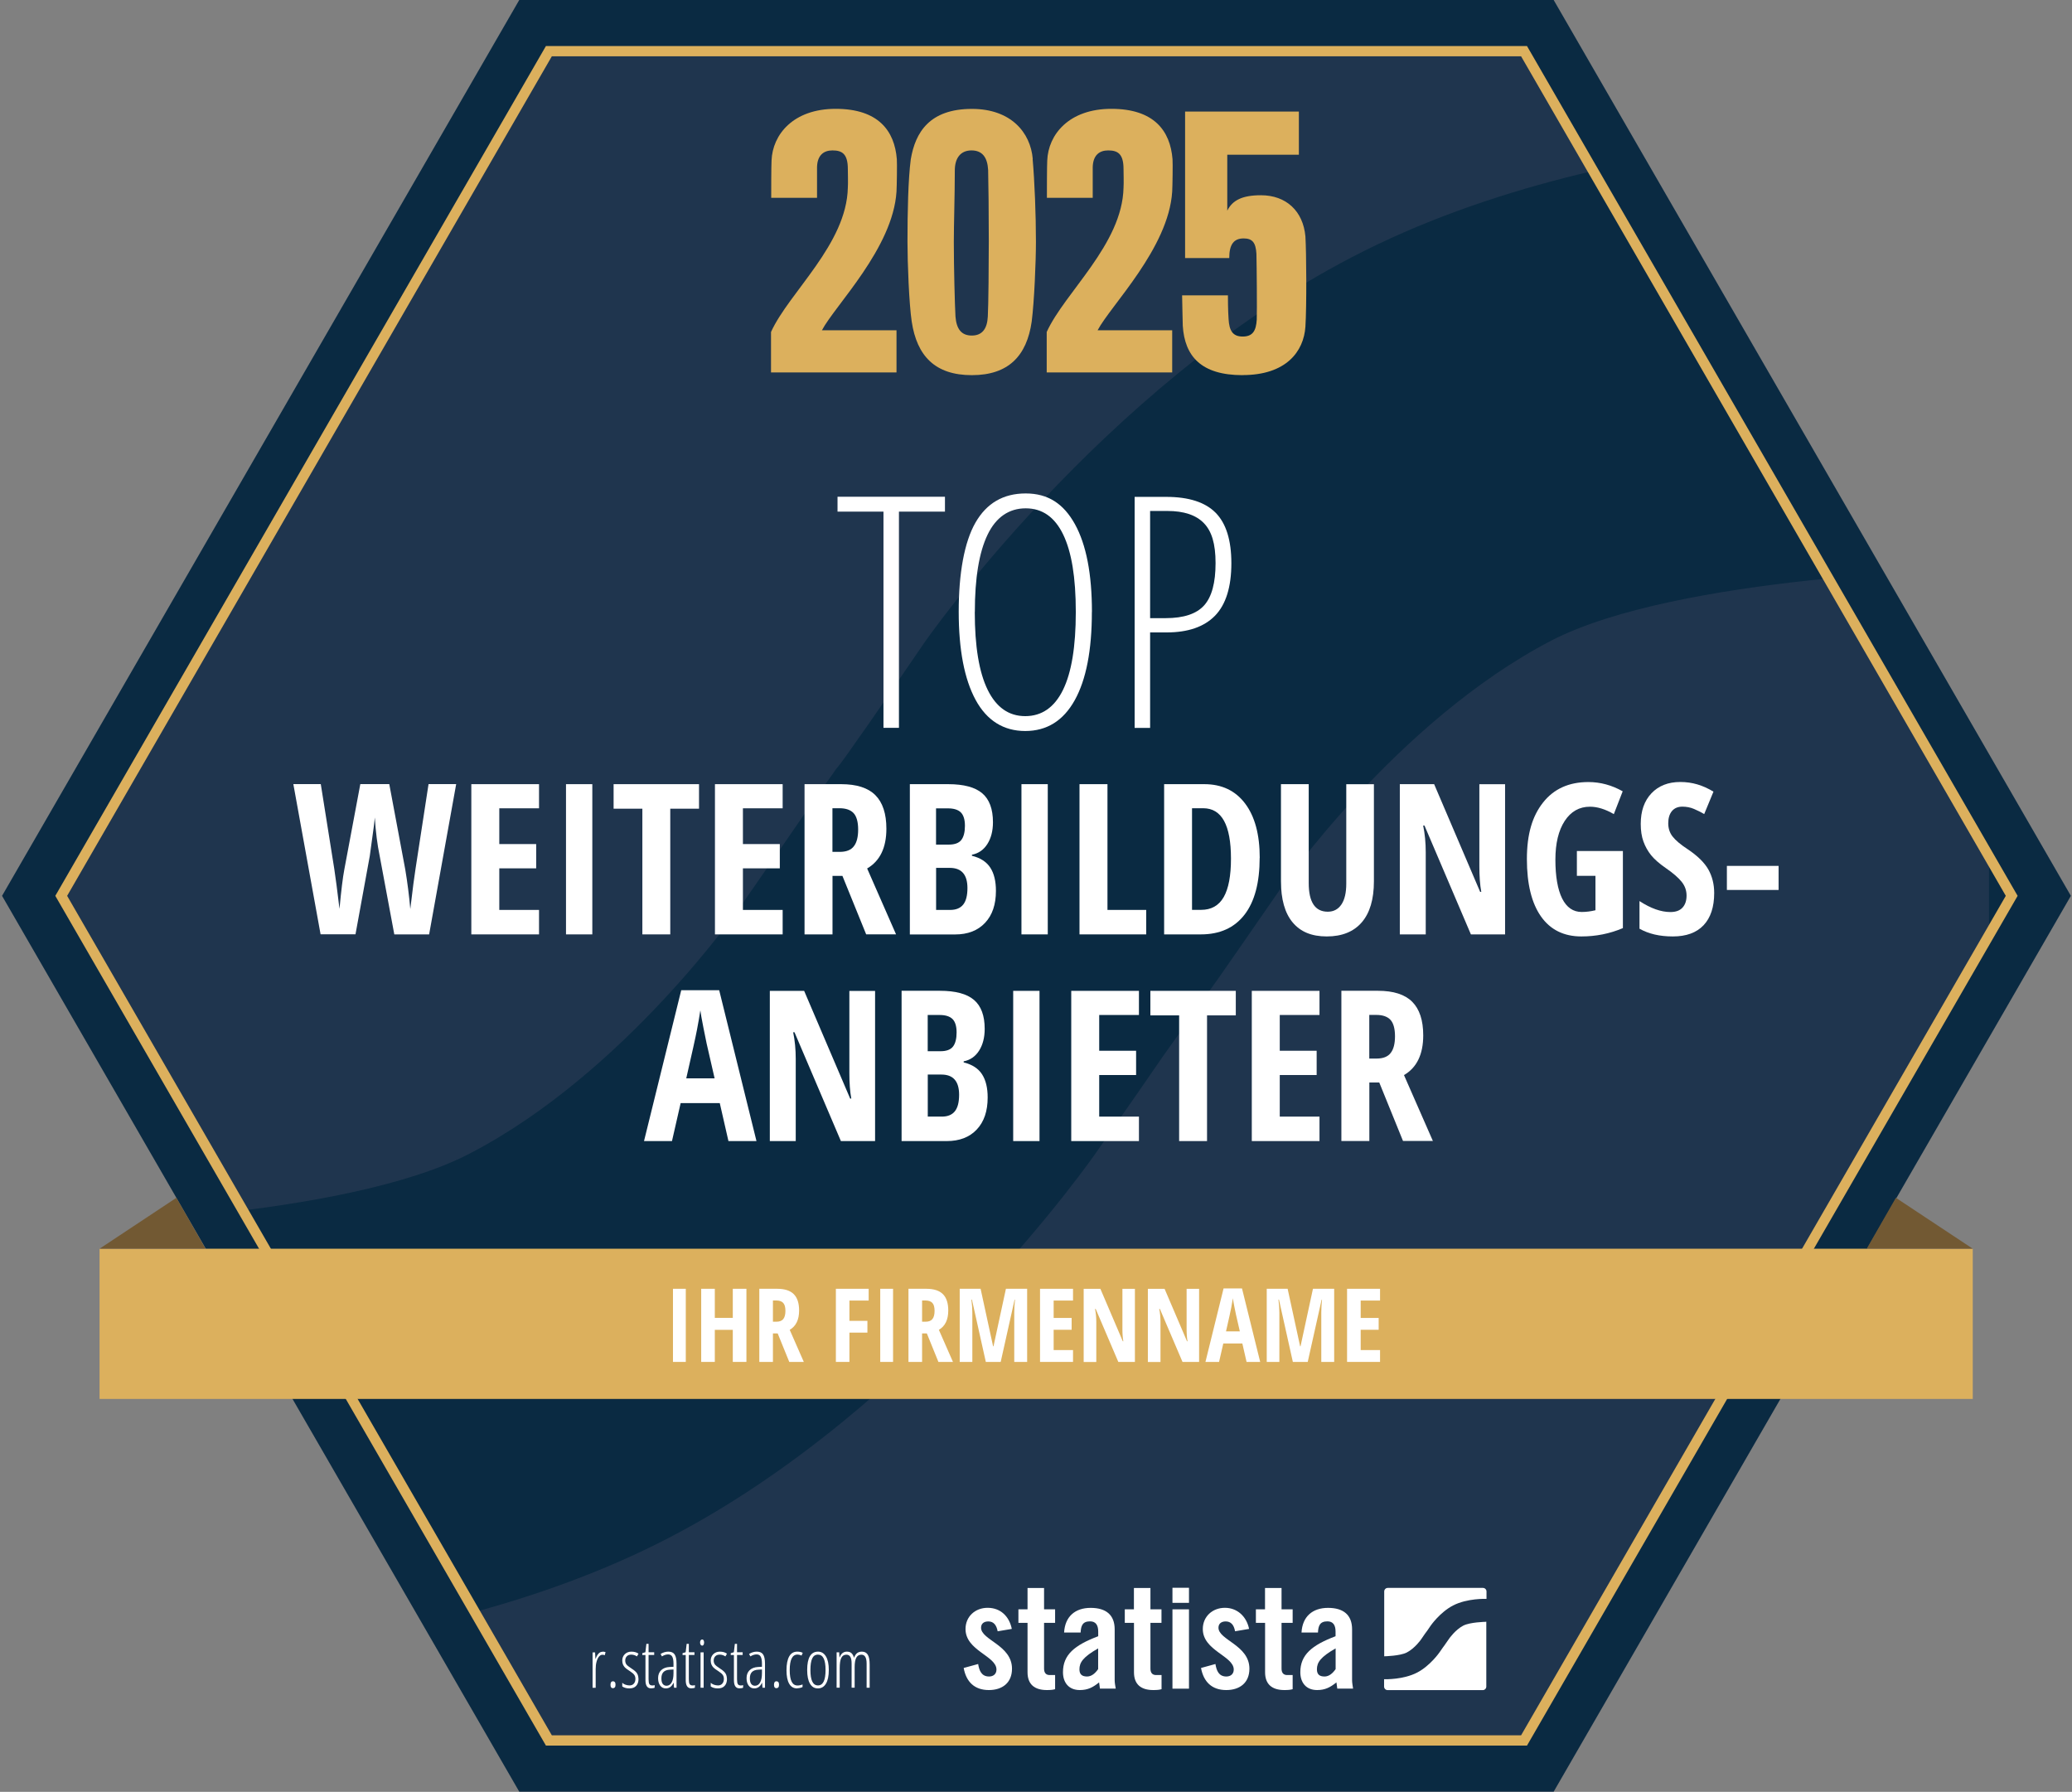
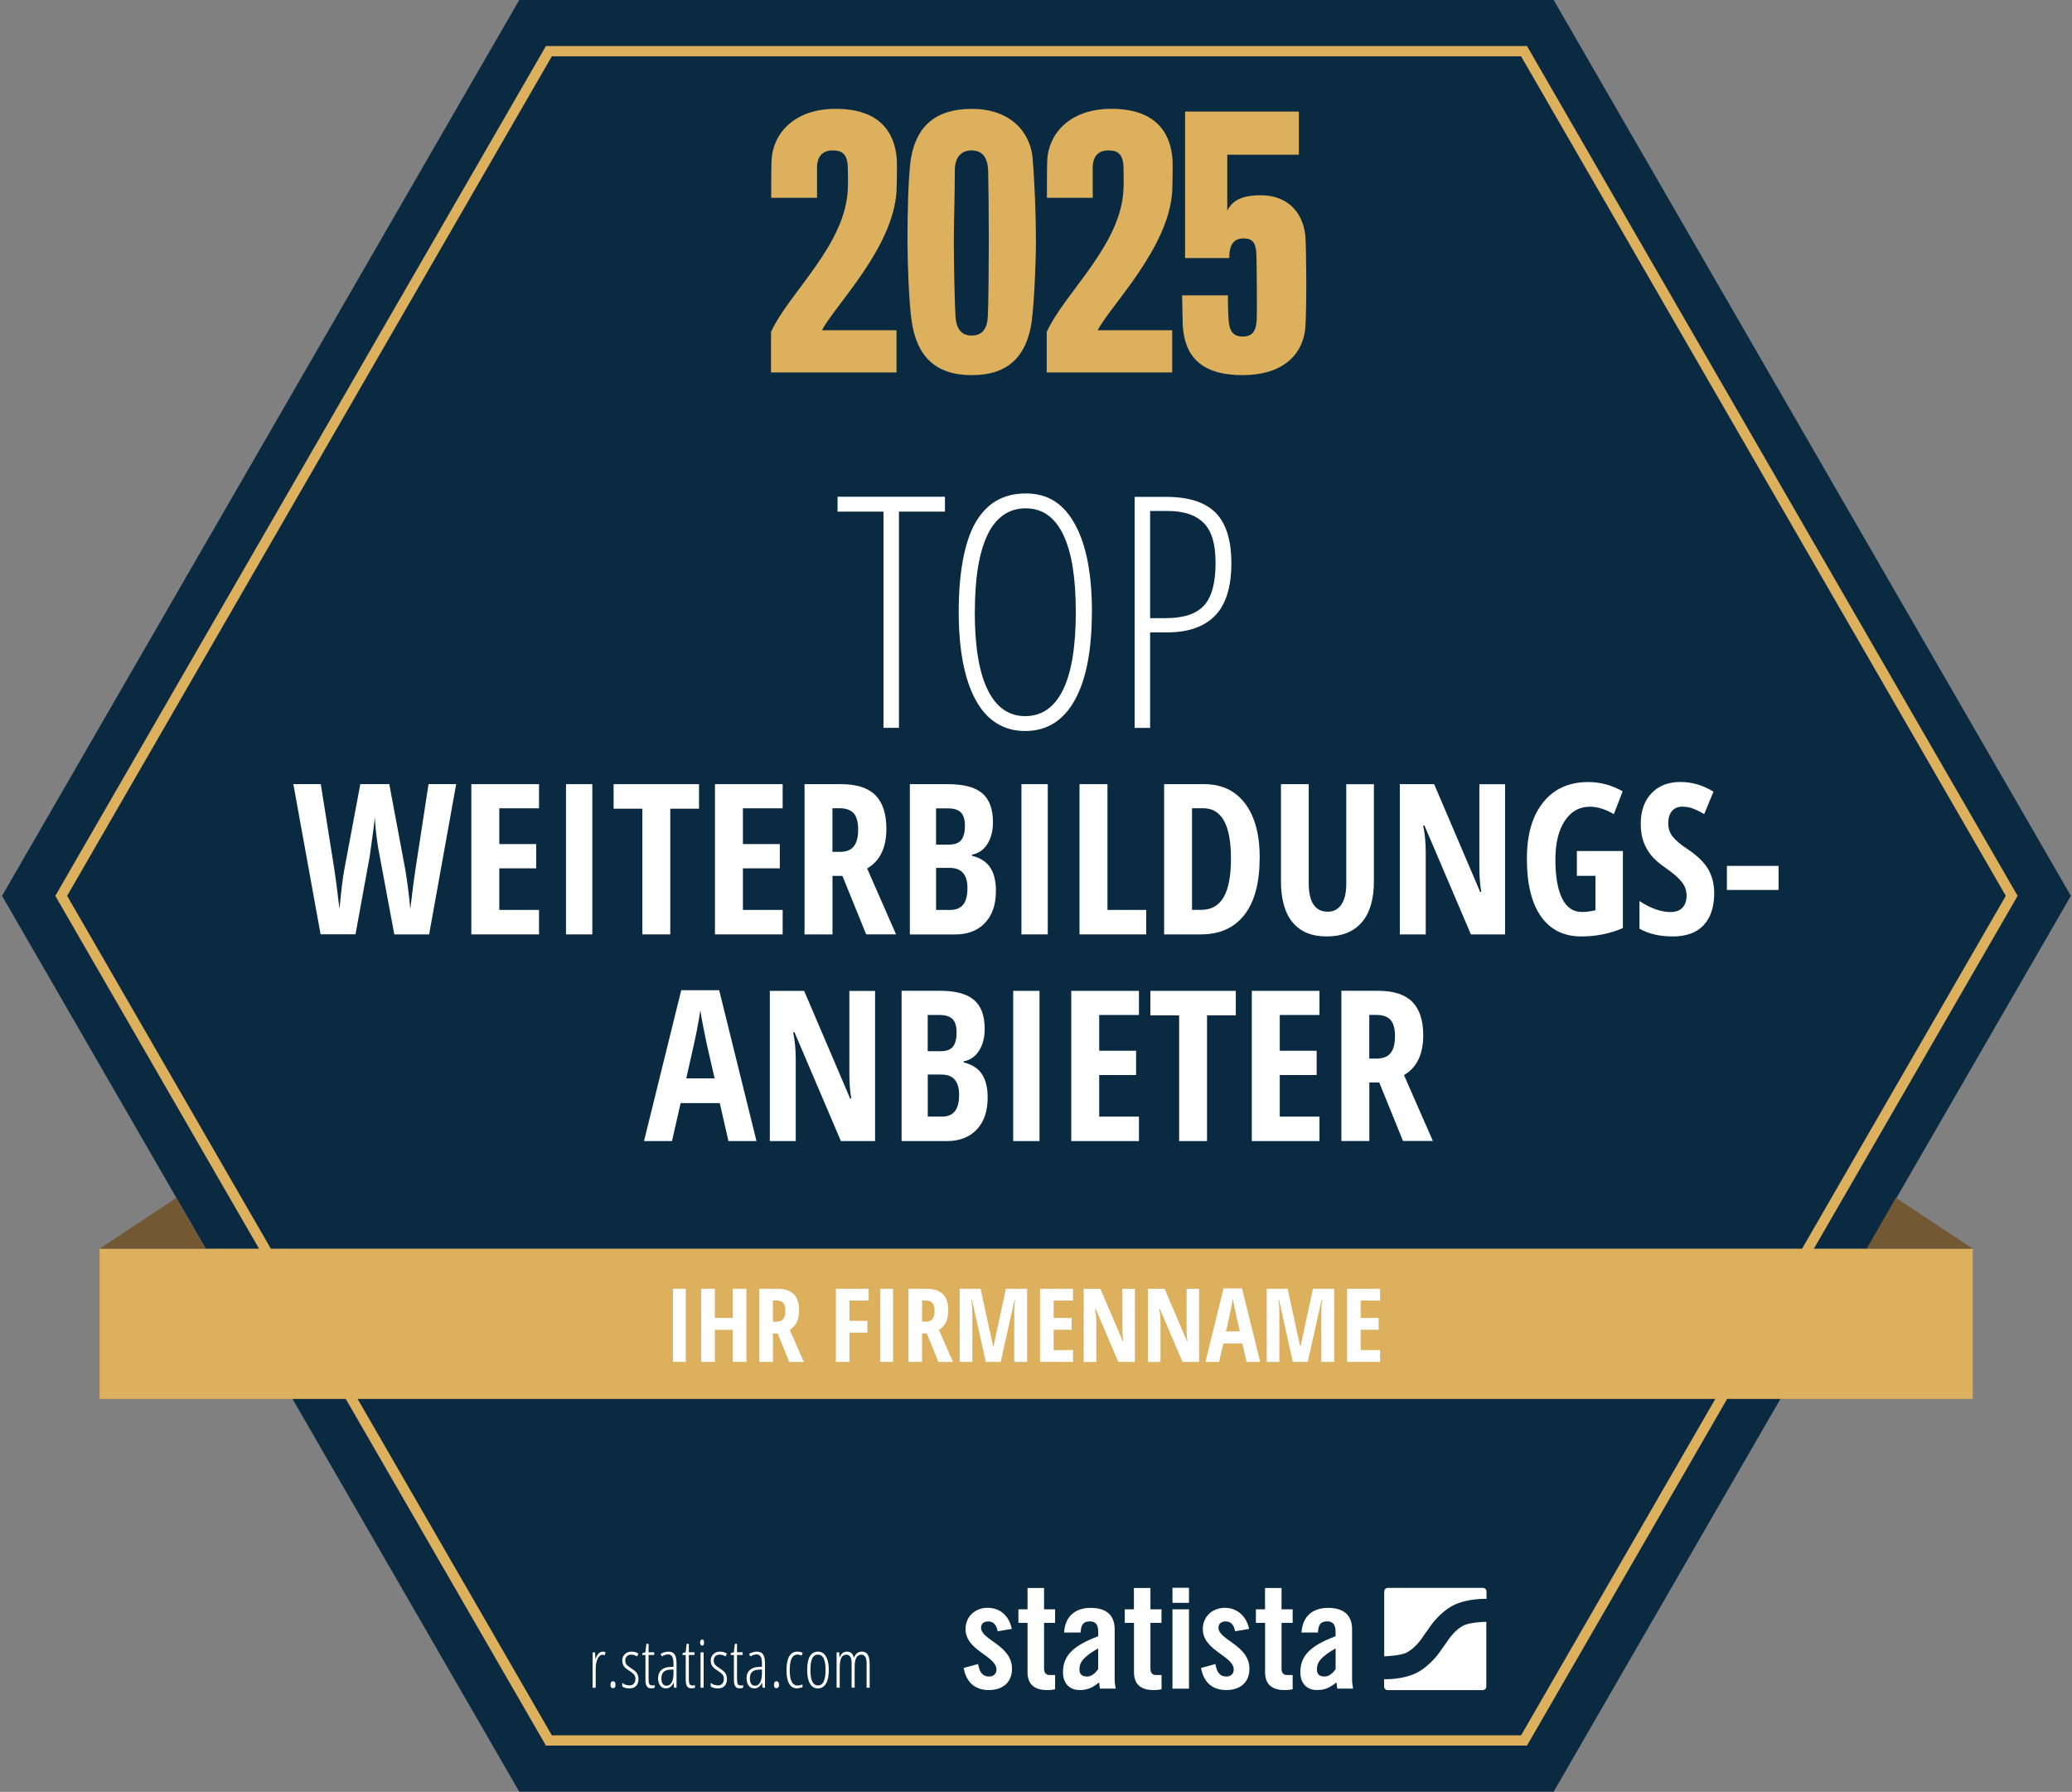
<svg xmlns="http://www.w3.org/2000/svg" id="Layer_1" version="1.1" viewBox="0 0 313.4 271">
  <rect x="0" y="0" width="313.4" height="271" fill="#808080" stroke="none" />
  <defs>
    <style>
      .st0, .st1 {
        fill: none;
      }

      .st2 {
        fill: #725933;
      }

      .st3 {
        fill: #0a2a42;
      }

      .st4 {
        clip-path: url(#clippath-1);
      }

      .st5 {
        clip-path: url(#clippath-3);
      }

      .st6 {
        clip-path: url(#clippath-4);
      }

      .st7 {
        clip-path: url(#clippath-2);
      }

      .st1 {
        stroke: #dcb05d;
        stroke-miterlimit: 10;
        stroke-width: 1.55px;
      }

      .st8 {
        fill: #fff;
      }

      .st9 {
        fill: #1f354e;
      }

      .st10 {
        fill: #dcb05d;
      }

      .st11 {
        clip-path: url(#clippath);
      }
    </style>
    <clipPath id="clippath">
      <rect class="st0" x="0" y="0" width="313.4" height="271" />
    </clipPath>
    <clipPath id="clippath-1">
-       <polygon class="st0" points="82.9 7.51 9.09 135.35 82.9 263.18 230.51 263.18 304.31 135.35 230.51 7.51 82.9 7.51" />
-     </clipPath>
+       </clipPath>
    <clipPath id="clippath-2">
      <rect class="st0" x="0" y="0" width="313.4" height="271" />
    </clipPath>
    <clipPath id="clippath-3">
      <rect class="st0" x="0" y="0" width="313.4" height="271" />
    </clipPath>
    <clipPath id="clippath-4">
      <rect class="st0" x="0" y="0" width="313.4" height="271" />
    </clipPath>
  </defs>
  <g class="st11">
    <polygon class="st3" points="78.54 0 .31 135.49 78.54 270.98 235 270.98 313.23 135.49 235 0 78.54 0" />
    <g class="st4">
-       <path class="st9" d="M290.52-11.61H16.41c-5.78,0-10.33,4.55-10.33,10.26v186.79c.55-.04,1.03-.14,1.54-.14,0,0,44.36-.89,63.38-10.81,23.57-12.18,41.01-37.42,41.01-37.42,4.48-6.43,9.41-13.54,10.91-15.8,1.58-2.22,3.22-4.44,3.56-4.99.48-.48,2.33-3.11,3.39-4.65,1.13-1.51,5.54-8.01,9.95-14.44,0,0,26.78-38.65,64.71-58.32,41.11-21.41,95.43-18.98,95.43-18.98.31,0,.55.07.89.07V-1.35c0-5.71-4.62-10.26-10.33-10.26M234.63,96.89c-23.46,12.21-40.94,37.52-40.94,37.52-4.48,6.43-9.3,13.51-10.98,15.74-1.54,2.22-3.08,4.44-3.46,4.99-.44.55-2.29,3.11-3.35,4.62-1.09,1.61-5.64,8.18-10.09,14.54,0,0-26.68,38.62-64.65,58.29-39.37,20.46-90.85,19.16-95.09,19.02v21.21c0,5.68,4.55,10.3,10.33,10.3h274.12c5.71,0,10.33-4.62,10.33-10.3V85.77c-.89.2-1.81.31-2.67.34,0,0-44.4.89-63.55,10.78" />
-     </g>
+       </g>
    <g class="st7">
      <path class="st8" d="M150.9,246.72c-.18-.96-.62-1.49-1.42-1.49-.65,0-1.09.33-1.09.95,0,1.87,4.68,2.63,4.68,6.2,0,2.14-1.47,3.23-3.5,3.23-2.18,0-3.43-1.25-3.81-3.34l2.19-.6c.16,1,.51,1.89,1.65,1.89.65,0,1.12-.38,1.12-1.05,0-2.07-4.68-2.85-4.68-6.13,0-1.9,1.47-3.21,3.34-3.21,1.97,0,3.28,1.31,3.66,3.19l-2.12.36Z" />
      <path class="st8" d="M154.04,245.45v-2.05h1.38v-3.23h2.5v3.23h1.67v2.05h-1.67v6.91c0,.62.27.98.85.98h.82v2.14c-.33.09-.62.13-1.25.13-1.87,0-2.92-.87-2.92-2.69v-7.47h-1.38Z" />
      <path class="st8" d="M160.95,246.92c.13-2.43,1.67-3.74,4.01-3.74s3.64,1.07,3.64,3.25v7.69c0,.38.09.87.16,1.27h-2.39c-.02-.34-.11-.65-.13-.94-.93.76-1.71,1.16-2.92,1.16-1.69,0-2.54-1.16-2.54-2.7,0-2.63,1.73-4.08,5.33-5.44v-.71c0-1-.4-1.54-1.23-1.54-1.14,0-1.38.66-1.43,1.69h-2.5ZM166.1,249.31c-2.27,1.29-2.83,2.12-2.83,3.16,0,.78.4,1.09,1.16,1.09.69,0,1.25-.51,1.67-1.12v-3.14Z" />
      <path class="st8" d="M170.13,245.45v-2.05h1.38v-3.23h2.5v3.23h1.67v2.05h-1.67v6.91c0,.62.27.98.85.98h.83v2.14c-.34.09-.63.13-1.25.13-1.88,0-2.92-.87-2.92-2.69v-7.47h-1.38Z" />
      <path class="st8" d="M177.34,240.14h2.5v2.28h-2.5v-2.28ZM177.34,255.4v-12h2.5v12h-2.5Z" />
      <path class="st8" d="M186.81,246.72c-.17-.96-.62-1.49-1.42-1.49-.65,0-1.09.33-1.09.95,0,1.87,4.68,2.63,4.68,6.2,0,2.14-1.47,3.23-3.5,3.23-2.19,0-3.43-1.25-3.82-3.34l2.18-.6c.16,1,.51,1.89,1.65,1.89.65,0,1.12-.38,1.12-1.05,0-2.07-4.68-2.85-4.68-6.13,0-1.9,1.47-3.21,3.34-3.21s3.28,1.31,3.66,3.19l-2.12.36Z" />
      <path class="st8" d="M189.96,245.45v-2.05h1.38v-3.23h2.5v3.23h1.68v2.05h-1.68v6.91c0,.62.27.98.85.98h.83v2.14c-.34.09-.63.13-1.25.13-1.87,0-2.92-.87-2.92-2.69v-7.47h-1.38Z" />
      <path class="st8" d="M196.86,246.92c.13-2.43,1.67-3.74,4.01-3.74s3.64,1.07,3.64,3.25v7.69c0,.38.09.87.15,1.27h-2.39c-.02-.34-.11-.65-.13-.94-.94.76-1.72,1.16-2.92,1.16-1.69,0-2.54-1.16-2.54-2.7,0-2.63,1.74-4.08,5.33-5.44v-.71c0-1-.4-1.54-1.23-1.54-1.14,0-1.38.66-1.43,1.69h-2.5ZM202.02,249.31c-2.27,1.29-2.83,2.12-2.83,3.16,0,.78.4,1.09,1.16,1.09.69,0,1.25-.51,1.67-1.12v-3.14Z" />
      <path class="st8" d="M224.29,240.16h-14.38c-.3,0-.54.24-.54.54v9.8s.05,0,.08,0c0,0,2.33-.05,3.33-.57,1.24-.64,2.15-1.96,2.15-1.96.23-.34.49-.71.57-.83.08-.12.17-.23.19-.26.03-.03.12-.16.18-.24.06-.08.29-.42.52-.76,0,0,1.4-2.03,3.39-3.06,2.16-1.12,5.01-1,5.01-1,.02,0,.03,0,.05,0v-1.12c0-.3-.24-.54-.54-.54M221.35,245.85c-1.23.64-2.15,1.97-2.15,1.97-.23.34-.49.71-.58.83-.08.12-.16.23-.18.26-.02.03-.12.16-.18.24-.06.08-.3.43-.53.76,0,0-1.4,2.03-3.39,3.06-2.07,1.07-4.77,1.01-4.99,1v1.11c0,.3.24.54.54.54h14.38c.3,0,.54-.24.54-.54v-9.81s-.09.02-.14.02c0,0-2.33.05-3.33.57" />
      <polygon class="st1" points="83.02 263.23 9.26 135.49 83.02 7.74 230.52 7.74 304.28 135.49 230.52 263.23 83.02 263.23" />
    </g>
    <g>
      <path class="st8" d="M91.12,249.8c.17,0,.32.02.47.07l-.11.47c-.12-.05-.24-.07-.37-.07-.18,0-.35.09-.51.28-.16.19-.28.45-.37.78s-.13.7-.13,1.1v2.84h-.47v-5.35h.38l.05.94h.04c.25-.69.59-1.04,1.02-1.04Z" />
      <path class="st8" d="M92.34,254.81c0-.35.13-.53.38-.53.11,0,.2.04.27.12.08.08.11.22.11.41s-.04.32-.11.4c-.08.08-.17.12-.27.12-.26,0-.38-.17-.38-.52Z" />
      <path class="st8" d="M96.58,253.92c0,.45-.12.8-.36,1.06-.24.26-.58.38-1.03.38-.24,0-.46-.03-.64-.09-.18-.06-.33-.13-.43-.21v-.55c.12.12.28.22.48.29.2.07.41.11.62.11.28,0,.49-.09.65-.27.16-.18.24-.42.24-.72,0-.24-.06-.44-.17-.6s-.33-.35-.65-.56c-.37-.23-.61-.41-.75-.55-.13-.14-.24-.29-.31-.46-.07-.17-.11-.38-.11-.61,0-.38.13-.7.39-.96.26-.25.59-.38.99-.38.43,0,.79.1,1.08.31l-.24.41c-.27-.18-.56-.27-.86-.27-.28,0-.5.08-.66.24-.16.16-.25.38-.25.64,0,.24.06.44.17.59.11.16.35.35.71.58.36.23.6.42.73.56s.23.29.29.46c.06.17.1.36.1.58Z" />
      <path class="st8" d="M98.64,254.92c.14,0,.27-.02.38-.06v.39c-.14.07-.33.1-.56.1-.55,0-.83-.41-.83-1.24v-3.8h-.48v-.28l.47-.14.15-1.27h.33v1.27h.85v.41h-.85v3.67c0,.36.04.61.12.74.08.13.22.2.41.2Z" />
      <path class="st8" d="M101.95,255.26l-.06-.75h-.02c-.26.57-.64.85-1.17.85-.35,0-.63-.14-.84-.42-.21-.28-.32-.65-.32-1.12,0-.51.15-.91.46-1.21.31-.3.74-.46,1.29-.49l.58-.03v-.44c0-.5-.06-.86-.19-1.09-.12-.23-.33-.34-.62-.34-.31,0-.62.1-.94.3l-.2-.37c.37-.23.76-.35,1.17-.35.44,0,.76.14.95.42.19.28.29.74.29,1.39v3.65h-.38ZM100.81,254.96c.33,0,.6-.17.78-.5.19-.33.28-.8.28-1.4v-.56l-.56.03c-.43.02-.75.14-.96.36-.21.22-.31.53-.31.95,0,.39.07.67.21.85.14.18.33.27.56.27Z" />
      <path class="st8" d="M104.73,254.92c.14,0,.27-.02.38-.06v.39c-.14.07-.33.1-.56.1-.55,0-.83-.41-.83-1.24v-3.8h-.48v-.28l.47-.14.15-1.27h.33v1.27h.85v.41h-.85v3.67c0,.36.04.61.12.74.08.13.22.2.41.2Z" />
      <path class="st8" d="M105.89,248.42c0-.15.03-.26.09-.34.06-.08.14-.12.23-.12.09,0,.16.04.21.12.05.08.08.2.08.34s-.03.25-.08.34c-.05.08-.12.13-.21.13-.09,0-.17-.04-.23-.13-.06-.08-.09-.2-.09-.34ZM106.43,255.26h-.47v-5.35h.47v5.35Z" />
      <path class="st8" d="M109.96,253.92c0,.45-.12.8-.36,1.06-.24.26-.58.38-1.03.38-.24,0-.46-.03-.64-.09-.18-.06-.33-.13-.43-.21v-.55c.12.12.28.22.48.29.2.07.41.11.62.11.28,0,.49-.09.65-.27.16-.18.24-.42.24-.72,0-.24-.06-.44-.17-.6s-.33-.35-.65-.56c-.37-.23-.61-.41-.75-.55-.13-.14-.24-.29-.31-.46-.07-.17-.11-.38-.11-.61,0-.38.13-.7.39-.96.26-.25.59-.38.99-.38.43,0,.79.1,1.08.31l-.24.41c-.27-.18-.56-.27-.86-.27-.28,0-.5.08-.66.24-.16.16-.25.38-.25.64,0,.24.06.44.17.59.11.16.35.35.71.58.36.23.6.42.73.56s.23.29.29.46c.06.17.1.36.1.58Z" />
      <path class="st8" d="M112.02,254.92c.14,0,.27-.02.38-.06v.39c-.14.07-.33.1-.56.1-.55,0-.83-.41-.83-1.24v-3.8h-.48v-.28l.47-.14.15-1.27h.33v1.27h.85v.41h-.85v3.67c0,.36.04.61.12.74.08.13.22.2.41.2Z" />
      <path class="st8" d="M115.33,255.26l-.06-.75h-.02c-.26.57-.64.85-1.17.85-.35,0-.63-.14-.84-.42-.21-.28-.32-.65-.32-1.12,0-.51.15-.91.46-1.21.31-.3.74-.46,1.29-.49l.58-.03v-.44c0-.5-.06-.86-.19-1.09-.12-.23-.33-.34-.62-.34-.31,0-.62.1-.94.3l-.2-.37c.37-.23.76-.35,1.17-.35.44,0,.76.14.95.42.19.28.29.74.29,1.39v3.65h-.38ZM114.19,254.96c.33,0,.6-.17.78-.5.19-.33.28-.8.28-1.4v-.56l-.56.03c-.43.02-.75.14-.96.36-.21.22-.31.53-.31.95,0,.39.07.67.21.85.14.18.33.27.56.27Z" />
      <path class="st8" d="M117.07,254.81c0-.35.13-.53.38-.53.11,0,.2.04.27.12.08.08.11.22.11.41s-.04.32-.11.4c-.08.08-.17.12-.27.12-.26,0-.38-.17-.38-.52Z" />
      <path class="st8" d="M120.58,255.36c-.54,0-.94-.23-1.21-.7-.27-.46-.41-1.15-.41-2.05s.14-1.61.41-2.09.68-.72,1.22-.72c.33,0,.61.06.83.18l-.18.41c-.22-.1-.42-.15-.61-.15-.79,0-1.18.78-1.18,2.35s.39,2.33,1.18,2.33c.23,0,.49-.05.76-.16v.39c-.11.06-.24.11-.4.14-.16.03-.29.05-.41.05Z" />
      <path class="st8" d="M125.36,252.57c0,.9-.14,1.59-.43,2.07-.29.48-.69.72-1.22.72s-.92-.24-1.2-.72c-.28-.48-.42-1.17-.42-2.07,0-1.84.55-2.77,1.64-2.77.51,0,.91.24,1.2.73s.43,1.16.43,2.04ZM122.58,252.57c0,.77.09,1.36.28,1.75s.47.59.86.59c.77,0,1.15-.78,1.15-2.34s-.38-2.32-1.15-2.32c-.4,0-.69.19-.87.58-.18.39-.27.97-.27,1.74Z" />
      <path class="st8" d="M131.08,255.26v-3.65c0-.9-.26-1.35-.79-1.35-.36,0-.62.16-.78.47-.16.31-.24.78-.24,1.39v3.13h-.46v-3.65c0-.45-.06-.79-.19-1.01-.13-.22-.33-.33-.6-.33-.35,0-.61.16-.77.48s-.24.85-.24,1.57v2.94h-.47v-5.35h.39l.04.75h.04c.21-.57.58-.85,1.09-.85.3,0,.53.08.7.24.17.16.29.39.37.69.13-.33.29-.57.47-.71.19-.14.43-.22.73-.22.4,0,.7.16.89.47.19.31.28.81.28,1.49v3.5h-.46Z" />
    </g>
    <g>
      <path class="st3" d="M98.35,205.98h-2.51l-3.42-8.01h-.1c.13.61.19,1.27.19,1.97v6.05h-1.91v-11.06h2.53l3.39,7.93h.08c-.1-.53-.14-1.16-.14-1.89v-6.04h1.89v11.06Z" />
      <path class="st3" d="M105.54,205.98l-.64-2.79h-2.88l-.64,2.79h-2.06l2.74-11.11h2.79l2.75,11.11h-2.07ZM104.51,201.36l-.59-2.57c-.04-.16-.11-.55-.24-1.18-.12-.63-.2-1.05-.22-1.26-.07.43-.15.91-.25,1.43-.1.52-.36,1.71-.79,3.58h2.09Z" />
      <path class="st3" d="M112.53,205.98l-2.1-9.42h-.08c.1.73.14,1.39.14,2v7.42h-1.91v-11.06h3.16l1.89,8.7h.06l1.88-8.7h3.21v11.06h-1.95v-7.5c0-.62.04-1.26.11-1.91h-.06l-2.1,9.41h-2.25Z" />
      <path class="st3" d="M125.72,205.98h-4.99v-11.06h4.99v1.78h-2.93v2.63h2.72v1.79h-2.72v3.07h2.93v1.8Z" />
      <path class="st3" d="M138.2,200.34c0,1.83-.37,3.22-1.12,4.19s-1.81,1.45-3.21,1.45h-2.71v-11.06h2.96c1.29,0,2.29.48,3,1.43.72.95,1.07,2.28,1.07,4ZM136.09,200.4c0-2.47-.68-3.71-2.04-3.71h-.83v7.48h.67c.75,0,1.31-.31,1.67-.94s.54-1.57.54-2.83Z" />
      <path class="st3" d="M144.8,205.98h-4.99v-11.06h4.99v1.78h-2.93v2.63h2.72v1.79h-2.72v3.07h2.93v1.8Z" />
      <path class="st3" d="M151.45,202.93c0,1.03-.26,1.83-.78,2.38-.52.55-1.27.83-2.26.83s-1.78-.19-2.46-.57v-2.04c.83.54,1.59.81,2.28.81.39,0,.69-.11.89-.33s.3-.51.3-.88-.12-.71-.36-1.01c-.24-.3-.63-.64-1.17-1.02-.47-.33-.83-.64-1.08-.94-.24-.3-.43-.64-.57-1.01-.13-.37-.2-.81-.2-1.3,0-.95.26-1.7.79-2.25.53-.56,1.23-.83,2.12-.83s1.66.24,2.44.71l-.68,1.65c-.24-.14-.5-.27-.76-.38-.26-.11-.55-.17-.85-.17-.33,0-.59.11-.77.33-.18.22-.27.52-.27.9s.11.7.32.98c.21.28.59.59,1.12.95.72.48,1.22.98,1.51,1.48.28.5.43,1.08.43,1.73Z" />
      <path class="st3" d="M161.87,205.98l-.64-2.79h-2.88l-.64,2.79h-2.06l2.74-11.11h2.79l2.75,11.11h-2.07ZM160.85,201.36l-.59-2.57c-.04-.16-.11-.55-.24-1.18-.12-.63-.2-1.05-.22-1.26-.07.43-.15.91-.25,1.43-.1.52-.36,1.71-.79,3.58h2.09Z" />
      <path class="st3" d="M172.67,205.98h-2.51l-3.42-8.01h-.1c.13.61.19,1.27.19,1.97v6.05h-1.91v-11.06h2.53l3.39,7.93h.08c-.1-.53-.14-1.16-.14-1.89v-6.04h1.89v11.06Z" />
      <path class="st3" d="M174.62,194.91h2.82c1.15,0,1.99.22,2.51.67.52.45.79,1.16.79,2.13,0,.64-.14,1.18-.42,1.61-.28.43-.66.69-1.13.78v.08c.63.16,1.08.45,1.35.88s.42,1,.42,1.71c0,1-.27,1.79-.81,2.36s-1.27.85-2.21.85h-3.33v-11.06ZM176.55,199.36h.95c.43,0,.74-.12.92-.35.18-.23.26-.58.26-1.04s-.1-.79-.3-.99c-.2-.2-.52-.3-.95-.3h-.87v2.67ZM176.55,201.08v3.1h1.04c.43,0,.75-.13.96-.39.21-.26.31-.67.31-1.22,0-.99-.43-1.48-1.3-1.48h-1.01Z" />
      <path class="st3" d="M182.84,205.98v-11.06h1.94v11.06h-1.94Z" />
      <path class="st3" d="M192.11,205.98h-4.99v-11.06h4.99v1.78h-2.93v2.63h2.72v1.79h-2.72v3.07h2.93v1.8Z" />
      <path class="st3" d="M197.12,205.98h-2.05v-9.25h-2.12v-1.81h6.29v1.81h-2.12v9.25Z" />
      <path class="st3" d="M205.4,205.98h-4.99v-11.06h4.99v1.78h-2.93v2.63h2.72v1.79h-2.72v3.07h2.93v1.8Z" />
      <path class="st3" d="M209.07,201.67v4.31h-2.06v-11.06h2.69c1.14,0,1.98.27,2.52.81.54.54.81,1.37.81,2.47,0,1.4-.47,2.37-1.42,2.93l2.13,4.85h-2.2l-1.75-4.31h-.73ZM209.07,199.9h.53c.48,0,.83-.14,1.04-.41.21-.27.32-.68.32-1.23s-.11-.97-.34-1.21-.57-.36-1.04-.36h-.51v3.21Z" />
      <path class="st3" d="M219.8,202.93c0,1.03-.26,1.83-.78,2.38-.52.55-1.27.83-2.26.83s-1.78-.19-2.46-.57v-2.04c.83.54,1.59.81,2.28.81.39,0,.69-.11.89-.33s.3-.51.3-.88-.12-.71-.36-1.01c-.24-.3-.63-.64-1.17-1.02-.47-.33-.83-.64-1.08-.94-.24-.3-.43-.64-.57-1.01-.13-.37-.2-.81-.2-1.3,0-.95.26-1.7.79-2.25.53-.56,1.23-.83,2.12-.83s1.66.24,2.44.71l-.68,1.65c-.24-.14-.5-.27-.76-.38-.26-.11-.55-.17-.85-.17-.33,0-.59.11-.77.33-.18.22-.27.52-.27.9s.11.7.32.98c.21.28.59.59,1.12.95.72.48,1.22.98,1.51,1.48.28.5.43,1.08.43,1.73Z" />
    </g>
    <g>
      <path class="st10" d="M116.62,56.34v-6.13c2.72-5.99,11.43-13.26,11.62-21.82.05-.69,0-2.33,0-2.82,0-2.33-.89-2.82-2.33-2.82-1.29,0-2.28.69-2.33,2.52v4.65h-6.93c0-.79,0-4.85.05-5.64.15-3.91,3.26-7.82,9.7-7.82s8.91,3.31,9.25,7.62c.05.64,0,4.06-.05,4.9-.54,8.56-9.3,17.21-11.28,20.97h11.28v6.38h-19Z" />
      <path class="st10" d="M156.19,24.04c.3,3.36.5,8.46.5,12.52,0,3.02-.25,9-.64,12.07-.74,5.19-3.51,8.11-9.05,8.11s-8.31-2.87-9.1-8.11c-.4-2.67-.64-8.86-.64-12.07,0-4.4.1-9.45.5-12.47.69-4.11,2.87-7.62,9.25-7.62,5.89,0,8.86,3.56,9.2,7.57ZM149.46,25.72c-.1-1.93-.89-2.97-2.52-2.97s-2.52,1.14-2.52,3.02c0,3.66-.15,8.21-.15,10.83,0,3.81.15,9.55.25,11.28.15,1.88.89,2.87,2.47,2.87s2.33-1.04,2.42-2.87c.1-1.58.15-8.26.15-11.43,0-3.91-.05-9-.1-10.73Z" />
      <path class="st10" d="M158.32,56.34v-6.13c2.72-5.99,11.43-13.26,11.62-21.82.05-.69,0-2.33,0-2.82,0-2.33-.89-2.82-2.33-2.82-1.29,0-2.28.69-2.33,2.52v4.65h-6.93c0-.79,0-4.85.05-5.64.15-3.91,3.26-7.82,9.7-7.82s8.91,3.31,9.25,7.62c.05.64,0,4.06-.05,4.9-.54,8.56-9.3,17.21-11.28,20.97h11.28v6.38h-19Z" />
      <path class="st10" d="M187.95,56.74c-6.28,0-8.76-2.87-9.05-7.47-.05-1.43-.05-2.77-.1-4.6h6.93c0,.4,0,2.23.1,3.61.1,1.68.59,2.62,2.13,2.62s2.03-.89,2.13-2.57c.05-1.43,0-7.87-.05-9.94-.1-1.68-.59-2.33-1.93-2.33-1.48,0-2.18.89-2.18,2.97h-6.68v-22.16h17.21v6.53h-10.83v8.46c.79-1.58,2.28-2.33,5.09-2.33,3.81,0,6.38,2.38,6.73,6.23.15,2.57.2,10.49,0,13.65-.25,3.76-2.92,7.32-9.5,7.32Z" />
    </g>
    <g class="st5">
      <rect class="st10" x="15.06" y="188.86" width="283.33" height="22.72" />
    </g>
    <g>
      <path class="st8" d="M101.79,205.98v-11.06h1.94v11.06h-1.94Z" />
      <path class="st8" d="M112.9,205.98h-2.06v-4.85h-2.72v4.85h-2.06v-11.06h2.06v4.4h2.72v-4.4h2.06v11.06Z" />
      <path class="st8" d="M116.91,201.67v4.31h-2.06v-11.06h2.69c1.14,0,1.98.27,2.52.81.54.54.81,1.37.81,2.47,0,1.4-.47,2.37-1.42,2.93l2.13,4.85h-2.2l-1.75-4.31h-.73ZM116.91,199.9h.53c.48,0,.83-.14,1.04-.41.21-.27.32-.68.32-1.23s-.11-.97-.34-1.21-.57-.36-1.04-.36h-.51v3.21Z" />
      <path class="st8" d="M128.47,205.98h-2.04v-11.06h4.96v1.78h-2.91v3.07h2.72v1.78h-2.72v4.43Z" />
      <path class="st8" d="M133.14,205.98v-11.06h1.94v11.06h-1.94Z" />
      <path class="st8" d="M139.47,201.67v4.31h-2.06v-11.06h2.69c1.14,0,1.98.27,2.52.81.54.54.81,1.37.81,2.47,0,1.4-.47,2.37-1.42,2.93l2.13,4.85h-2.2l-1.75-4.31h-.73ZM139.47,199.9h.53c.48,0,.83-.14,1.04-.41.21-.27.32-.68.32-1.23s-.11-.97-.34-1.21-.57-.36-1.04-.36h-.51v3.21Z" />
      <path class="st8" d="M149.11,205.98l-2.1-9.42h-.08c.1.73.14,1.39.14,2v7.42h-1.91v-11.06h3.16l1.89,8.7h.06l1.88-8.7h3.21v11.06h-1.95v-7.5c0-.62.04-1.26.11-1.91h-.06l-2.1,9.41h-2.25Z" />
      <path class="st8" d="M162.3,205.98h-4.99v-11.06h4.99v1.78h-2.93v2.63h2.72v1.79h-2.72v3.07h2.93v1.8Z" />
      <path class="st8" d="M171.66,205.98h-2.51l-3.42-8.01h-.1c.13.61.19,1.27.19,1.97v6.05h-1.91v-11.06h2.53l3.39,7.93h.08c-.1-.53-.14-1.16-.14-1.89v-6.04h1.89v11.06Z" />
      <path class="st8" d="M181.37,205.98h-2.51l-3.42-8.01h-.1c.13.61.19,1.27.19,1.97v6.05h-1.91v-11.06h2.53l3.39,7.93h.08c-.1-.53-.14-1.16-.14-1.89v-6.04h1.89v11.06Z" />
      <path class="st8" d="M188.55,205.98l-.64-2.79h-2.88l-.64,2.79h-2.06l2.74-11.11h2.79l2.75,11.11h-2.07ZM187.53,201.36l-.59-2.57c-.04-.16-.11-.55-.24-1.18-.12-.63-.2-1.05-.22-1.26-.07.43-.15.91-.25,1.43-.1.52-.36,1.71-.79,3.58h2.09Z" />
      <path class="st8" d="M195.55,205.98l-2.1-9.42h-.08c.1.73.14,1.39.14,2v7.42h-1.91v-11.06h3.16l1.89,8.7h.06l1.88-8.7h3.21v11.06h-1.95v-7.5c0-.62.04-1.26.11-1.91h-.06l-2.1,9.41h-2.25Z" />
      <path class="st8" d="M208.74,205.98h-4.99v-11.06h4.99v1.78h-2.93v2.63h2.72v1.79h-2.72v3.07h2.93v1.8Z" />
    </g>
    <g class="st6">
      <polygon class="st2" points="15.06 188.86 26.68 181.16 31.09 188.86 15.06 188.86" />
      <polygon class="st2" points="298.39 188.86 286.76 181.16 282.35 188.86 298.39 188.86" />
    </g>
    <g>
      <path class="st8" d="M135.97,110.08h-2.34v-32.7h-6.95v-2.25h16.25v2.25h-6.96v32.7Z" />
      <path class="st8" d="M165.15,92.56c0,5.78-.86,10.23-2.59,13.34-1.73,3.11-4.23,4.66-7.49,4.66s-5.8-1.57-7.5-4.7-2.56-7.58-2.56-13.35.84-10.51,2.53-13.46c1.69-2.95,4.22-4.42,7.6-4.42s5.73,1.55,7.45,4.65c1.71,3.1,2.57,7.52,2.57,13.28ZM147.44,92.56c0,5.19.65,9.12,1.95,11.77,1.3,2.65,3.19,3.98,5.68,3.98s4.4-1.31,5.7-3.94,1.95-6.56,1.95-11.81-.64-9.09-1.91-11.72c-1.28-2.64-3.16-3.96-5.67-3.96s-4.49,1.33-5.77,4c-1.28,2.67-1.92,6.56-1.92,11.68Z" />
      <path class="st8" d="M186.25,85.18c0,3.6-.83,6.25-2.47,7.94-1.65,1.69-4.09,2.53-7.33,2.53h-2.49v14.44h-2.34v-34.94h4.78c3.41,0,5.9.81,7.48,2.41,1.58,1.61,2.37,4.15,2.37,7.62ZM173.97,93.49h2.34c2.74,0,4.68-.65,5.83-1.94,1.15-1.29,1.72-3.42,1.72-6.38s-.59-4.84-1.78-6.06c-1.19-1.22-3.02-1.83-5.51-1.83h-2.61v16.2Z" />
    </g>
    <g>
      <path class="st8" d="M64.92,141.32h-5.28l-2.22-11.91c-.34-1.63-.59-3.55-.73-5.77l-.12,1.15-.64,4.68-2.16,11.84h-5.28l-4.12-22.72h4.15l2.04,12.82c.2,1.29.46,3.3.79,6.05.26-2.78.5-4.76.73-5.95l2.42-12.92h4.38l2.42,12.92c.32,1.92.58,3.91.76,5.98.36-3.07.63-5.09.79-6.08l1.97-12.82h4.18l-4.09,22.72Z" />
      <path class="st8" d="M81.53,141.32h-10.24v-22.72h10.24v3.65h-6.01v5.41h5.58v3.67h-5.58v6.29h6.01v3.7Z" />
      <path class="st8" d="M85.61,141.32v-22.72h3.98v22.72h-3.98Z" />
      <path class="st8" d="M101.37,141.32h-4.21v-19.01h-4.35v-3.71h12.92v3.71h-4.35v19.01Z" />
      <path class="st8" d="M118.38,141.32h-10.24v-22.72h10.24v3.65h-6.01v5.41h5.58v3.67h-5.58v6.29h6.01v3.7Z" />
      <path class="st8" d="M125.92,132.48v8.84h-4.23v-22.72h5.53c2.34,0,4.07.55,5.18,1.66,1.11,1.11,1.67,2.8,1.67,5.08,0,2.87-.97,4.88-2.91,6.01l4.37,9.96h-4.52l-3.59-8.84h-1.51ZM125.92,128.84h1.09c.99,0,1.71-.28,2.14-.85.44-.56.65-1.41.65-2.53s-.23-1.99-.69-2.48-1.17-.74-2.14-.74h-1.06v6.59Z" />
      <path class="st8" d="M137.61,118.6h5.8c2.36,0,4.08.46,5.16,1.38,1.08.92,1.62,2.38,1.62,4.38,0,1.32-.29,2.42-.85,3.3-.57.89-1.35,1.42-2.33,1.61v.16c1.29.32,2.21.92,2.78,1.8.57.88.85,2.05.85,3.51,0,2.06-.55,3.68-1.65,4.84-1.1,1.17-2.61,1.75-4.53,1.75h-6.84v-22.72ZM141.59,127.74h1.94c.89,0,1.52-.24,1.88-.71s.54-1.19.54-2.13-.21-1.62-.62-2.03c-.42-.41-1.07-.61-1.96-.61h-1.79v5.49ZM141.59,131.26v6.36h2.13c.88,0,1.54-.27,1.97-.81.43-.54.64-1.37.64-2.5,0-2.03-.89-3.05-2.67-3.05h-2.07Z" />
      <path class="st8" d="M154.5,141.32v-22.72h3.98v22.72h-3.98Z" />
      <path class="st8" d="M163.28,141.32v-22.72h4.23v19.02h5.86v3.7h-10.09Z" />
      <path class="st8" d="M190.53,129.74c0,3.75-.76,6.62-2.29,8.6-1.53,1.98-3.73,2.98-6.6,2.98h-5.56v-22.72h6.08c2.64,0,4.7.98,6.17,2.93,1.47,1.95,2.21,4.69,2.21,8.21ZM186.19,129.86c0-5.08-1.4-7.62-4.2-7.62h-1.69v15.37h1.37c1.54,0,2.68-.64,3.42-1.93.74-1.29,1.1-3.23,1.1-5.82Z" />
      <path class="st8" d="M207.81,118.6v14.7c0,2.7-.61,4.77-1.83,6.19s-2.99,2.14-5.3,2.14-3.98-.71-5.16-2.12c-1.18-1.41-1.77-3.5-1.77-6.27v-14.64h4.2v14.95c0,2.89.96,4.34,2.88,4.34.89,0,1.58-.37,2.07-1.1s.73-1.78.73-3.14v-15.04h4.2Z" />
      <path class="st8" d="M227.64,141.32h-5.16l-7.02-16.46h-.2c.26,1.25.39,2.6.39,4.04v12.42h-3.92v-22.72h5.19l6.96,16.29h.17c-.2-1.09-.29-2.38-.29-3.88v-12.4h3.89v22.72Z" />
      <path class="st8" d="M238.52,128.71h6.95v11.66c-1.97.84-4.06,1.26-6.28,1.26-2.64,0-4.68-1-6.1-3.01s-2.14-4.91-2.14-8.69.82-6.5,2.45-8.56c1.63-2.06,3.91-3.09,6.85-3.09,1.81,0,3.54.47,5.19,1.4l-1.34,3.45c-1.29-.75-2.49-1.12-3.61-1.12-1.61,0-2.88.72-3.82,2.15-.94,1.44-1.41,3.39-1.41,5.87s.34,4.5,1.02,5.86c.68,1.36,1.67,2.04,2.96,2.04.68,0,1.38-.09,2.08-.26v-5.21h-2.81v-3.73Z" />
      <path class="st8" d="M259.28,135.06c0,2.12-.54,3.75-1.61,4.88-1.07,1.13-2.62,1.69-4.64,1.69s-3.66-.39-5.05-1.17v-4.18c1.7,1.11,3.26,1.66,4.68,1.66.81,0,1.42-.22,1.83-.67s.61-1.05.61-1.82-.24-1.45-.73-2.07-1.29-1.32-2.41-2.09c-.97-.67-1.71-1.32-2.21-1.93-.5-.62-.89-1.31-1.17-2.08s-.41-1.66-.41-2.67c0-1.95.54-3.49,1.62-4.63s2.54-1.71,4.36-1.71,3.41.49,5.02,1.46l-1.4,3.39c-.5-.29-1.02-.55-1.56-.78-.54-.23-1.13-.34-1.75-.34-.68,0-1.21.23-1.58.68-.37.45-.55,1.07-.55,1.84s.22,1.44.66,2c.44.57,1.21,1.22,2.31,1.94,1.48.99,2.51,2.01,3.1,3.05.58,1.04.88,2.22.88,3.54Z" />
      <path class="st8" d="M261.2,134.6v-3.64h7.82v3.64h-7.82Z" />
    </g>
    <g>
      <path class="st8" d="M110.18,172.58l-1.31-5.74h-5.92l-1.31,5.74h-4.23l5.63-22.82h5.74l5.64,22.82h-4.24ZM108.09,163.1l-1.21-5.28c-.07-.32-.24-1.13-.49-2.42s-.41-2.15-.46-2.59c-.13.89-.31,1.87-.51,2.94s-.75,3.52-1.62,7.34h4.29Z" />
      <path class="st8" d="M132.35,172.58h-5.16l-7.02-16.46h-.2c.26,1.25.39,2.6.39,4.04v12.42h-3.92v-22.72h5.19l6.96,16.29h.17c-.2-1.09-.29-2.38-.29-3.88v-12.4h3.89v22.72Z" />
      <path class="st8" d="M136.36,149.85h5.8c2.36,0,4.08.46,5.16,1.38,1.08.92,1.62,2.38,1.62,4.38,0,1.32-.29,2.42-.85,3.3-.57.89-1.35,1.42-2.33,1.61v.16c1.29.32,2.21.92,2.78,1.8.57.88.85,2.05.85,3.51,0,2.06-.55,3.68-1.65,4.84-1.1,1.17-2.61,1.75-4.53,1.75h-6.84v-22.72ZM140.33,158.99h1.94c.89,0,1.52-.24,1.88-.71s.54-1.19.54-2.13-.21-1.62-.62-2.03c-.42-.41-1.07-.61-1.96-.61h-1.79v5.49ZM140.33,162.52v6.36h2.13c.88,0,1.54-.27,1.97-.81.43-.54.64-1.37.64-2.5,0-2.03-.89-3.05-2.67-3.05h-2.07Z" />
      <path class="st8" d="M153.25,172.58v-22.72h3.98v22.72h-3.98Z" />
      <path class="st8" d="M172.27,172.58h-10.24v-22.72h10.24v3.65h-6.01v5.41h5.58v3.67h-5.58v6.29h6.01v3.7Z" />
      <path class="st8" d="M182.56,172.58h-4.21v-19.01h-4.35v-3.71h12.92v3.71h-4.35v19.01Z" />
      <path class="st8" d="M199.58,172.58h-10.24v-22.72h10.24v3.65h-6.01v5.41h5.58v3.67h-5.58v6.29h6.01v3.7Z" />
      <path class="st8" d="M207.12,163.73v8.84h-4.23v-22.72h5.53c2.34,0,4.07.55,5.18,1.66,1.11,1.11,1.67,2.8,1.67,5.08,0,2.87-.97,4.88-2.91,6.01l4.37,9.96h-4.52l-3.59-8.84h-1.51ZM207.12,160.1h1.09c.99,0,1.71-.28,2.14-.85.44-.56.65-1.41.65-2.53s-.23-1.99-.69-2.48-1.17-.74-2.14-.74h-1.06v6.59Z" />
    </g>
  </g>
</svg>